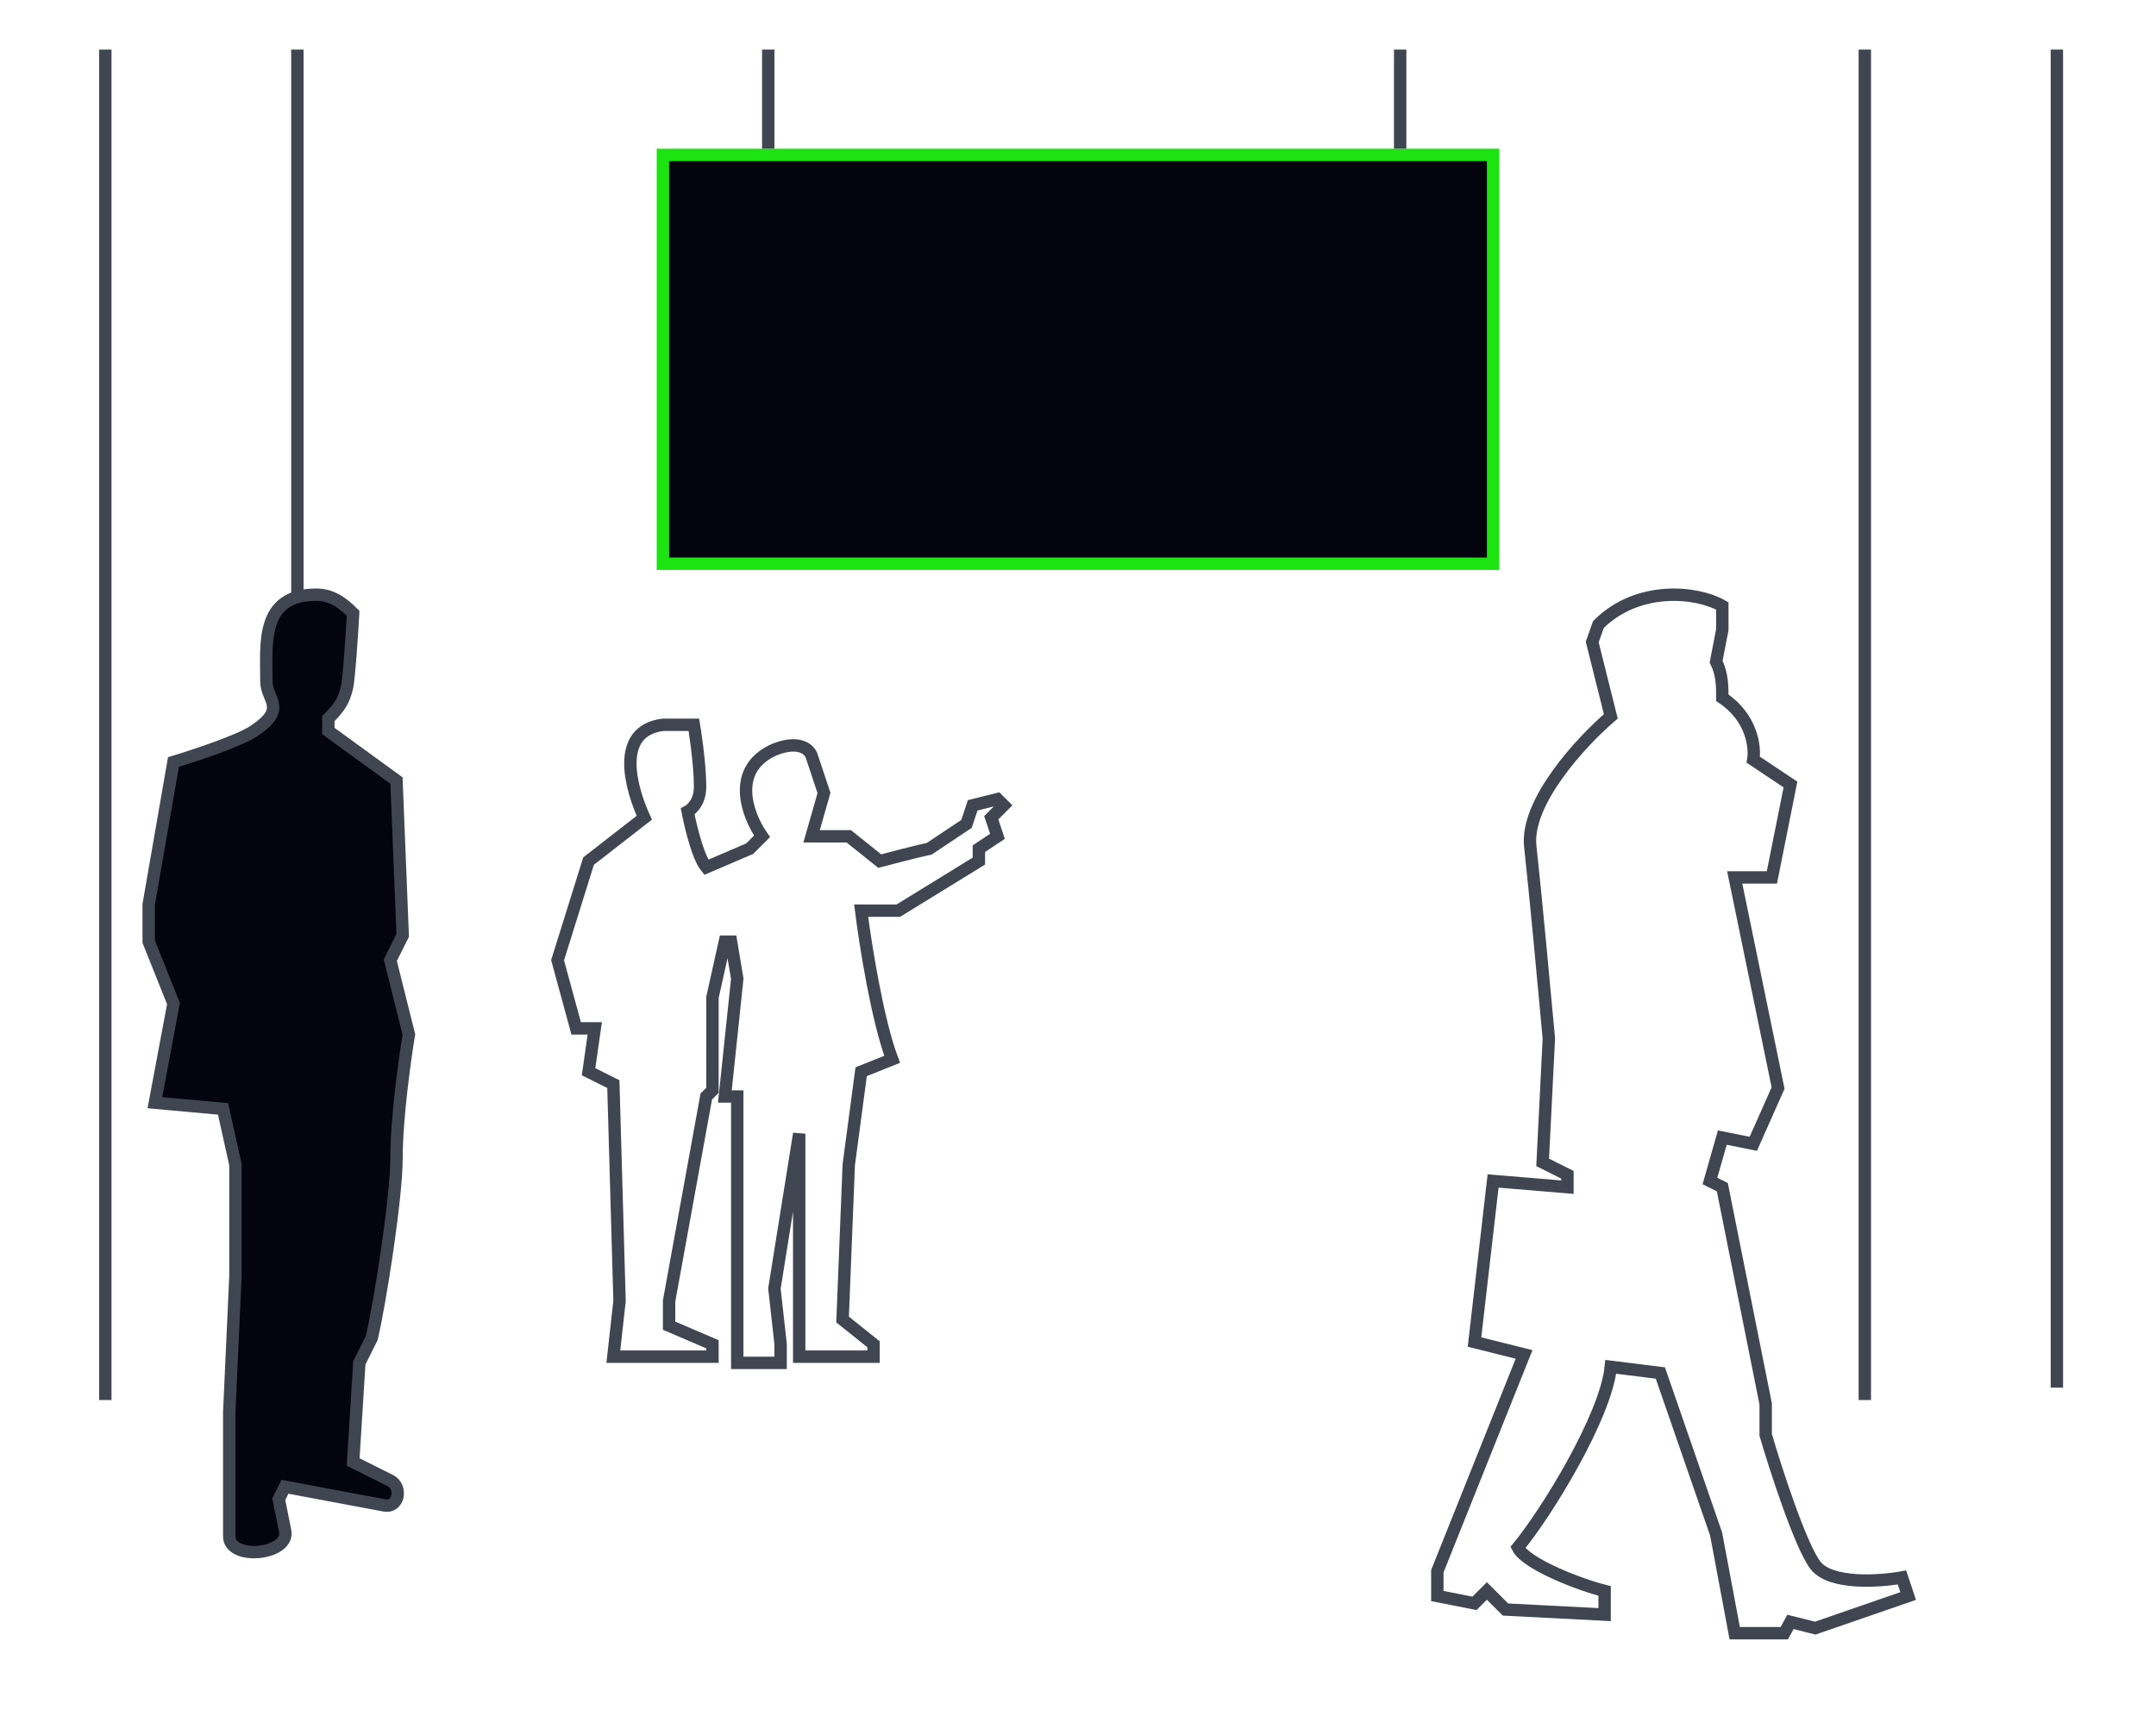
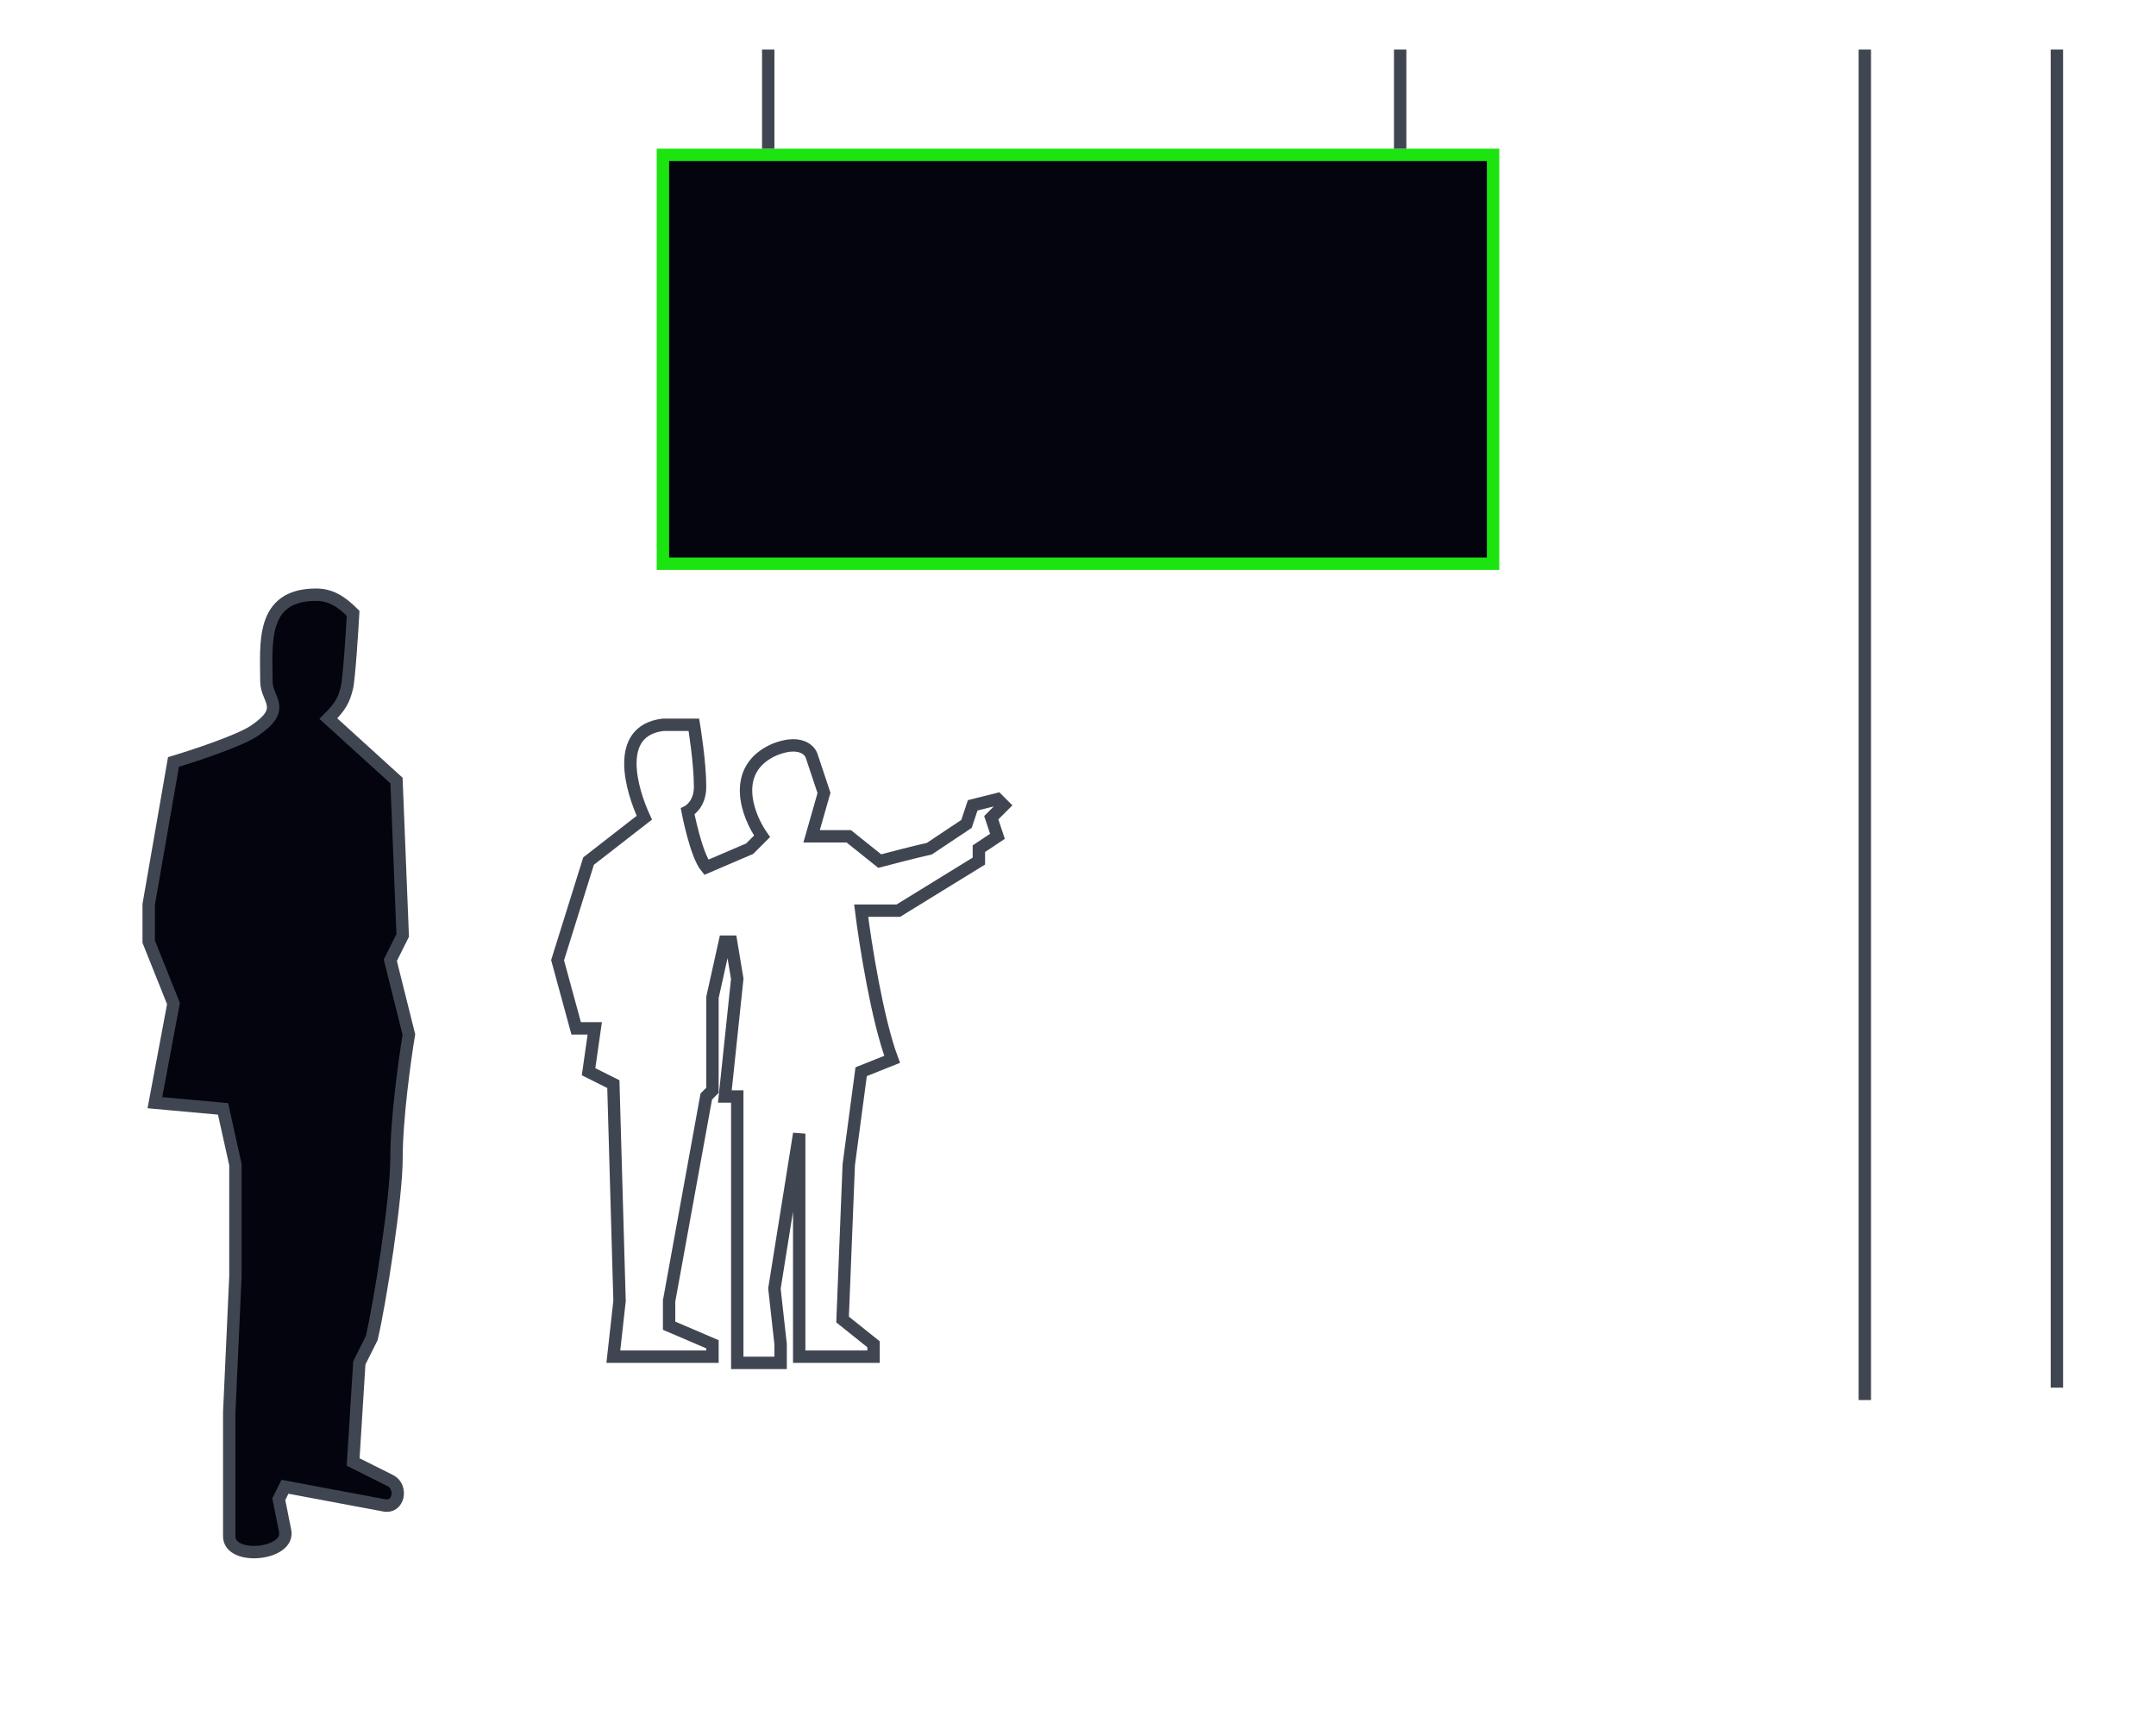
<svg xmlns="http://www.w3.org/2000/svg" width="174" height="138" viewBox="0 0 174 138" fill="none">
  <rect x="53.5" y="12.5" width="67" height="33" fill="#03040E" stroke="#1CE410" />
  <path d="M62 4V12" stroke="#404651" />
  <path d="M113 4V12" stroke="#404651" />
-   <path d="M24 4V98.5" stroke="#404651" />
  <path d="M166 4V112" stroke="#404651" />
-   <path d="M8.5 4V113" stroke="#404651" />
  <path d="M150.5 4V113" stroke="#404651" />
-   <path d="M21.5 55C21.5 52 21 48 25.5 48C26.65 48 27.5 48.5 28.5 49.5C28.438 50.672 28.175 54.8 28 55.5C27.75 56.5 27.5 57 26.5 58V59L32 63L32.5 75.5L31.5 77.5L33 83.5C32.667 85.5 32 90.3 32 93.5C32 96.7 30.667 105.167 30 108L29 110L28.5 118L31.5 119.5C32.5 120 32.193 121.747 31 121.5L23 120L22.5 121L23 123.5C23.5 125.5 18.5 126 18.5 124V121V114L19 103V94L18 89.5L12.5 89L14 81L12 76V73L14 61.5C15.667 61 19.3 59.8 20.5 59C23.235 57.177 21.5 56.5 21.5 55Z" fill="#03040E" stroke="#404651" />
+   <path d="M21.5 55C21.5 52 21 48 25.5 48C26.65 48 27.5 48.5 28.5 49.5C28.438 50.672 28.175 54.8 28 55.5C27.75 56.5 27.5 57 26.5 58L32 63L32.5 75.5L31.5 77.5L33 83.5C32.667 85.5 32 90.3 32 93.5C32 96.7 30.667 105.167 30 108L29 110L28.5 118L31.5 119.5C32.5 120 32.193 121.747 31 121.5L23 120L22.5 121L23 123.5C23.5 125.5 18.5 126 18.5 124V121V114L19 103V94L18 89.5L12.5 89L14 81L12 76V73L14 61.5C15.667 61 19.3 59.8 20.5 59C23.235 57.177 21.5 56.5 21.5 55Z" fill="#03040E" stroke="#404651" />
  <path d="M65.5 61C65.333 60.5 64.5 59.7 62.5 60.5C58.9 62.1 60.333 65.833 61.5 67.5L60.5 68.5L57 70C56.167 69 55.5 65.5 55.5 65.5C55.5 65.5 56.5 65 56.5 63.5C56.5 61.5 56 58.5 56 58.5H53.5C49.5 59 51 63.833 52 66L47.5 69.5L45 77.5L46.5 83H48L47.5 86.5L49.5 87.5L50 105L49.5 109.5H57.5V108.5L54 107V105L57 88.5L57.5 88V80.5L58.5 76H59L59.5 79L58.5 88.5H59.5V110H63V108.5L62.5 104L64.5 91.5V104.5V109.5H70.5V108.5L68 106.5L68.5 94L69.5 86.5L72 85.5C70.8 82.3 69.833 76.167 69.5 73.5H72.5L79 69.5V68.5L80.5 67.5L80 66L81 65L80.5 64.5L78.5 65L78 66.5L75 68.5C74.167 68.667 71 69.5 71 69.5L68.5 67.5H65.5L66.5 64L65.5 61Z" stroke="#404651" />
-   <path d="M129 50.408C132.2 47.208 137 47.742 139 48.908V50.818L138.5 53.408C139 54.408 139 55.408 139 56.318C141.4 57.918 141.667 60.318 141.5 61.318L144.5 63.318L143 70.818H140L143.5 87.818L141.5 92.318L139 91.818L138 95.318L139 95.818L142.5 113.318V115.818C143.333 118.651 145.3 124.718 146.5 126.318C147.7 127.918 151.667 127.651 153.5 127.318L154 128.818L146.5 131.408L144.5 130.908L144 131.818H140L138.5 123.818L134 110.818L130 110.318C129.6 114.318 124.833 122.075 122.5 124.908C123.167 126.241 127.5 127.908 129.5 128.408V130.318L121.5 129.908L120 128.408L119 129.408L116 128.818V126.818L123 109.318L119 108.318L120.5 95.318L126.5 95.818V94.818L124.5 93.818L125 83.818C124.667 80.151 123.9 71.918 123.5 68.318C123.1 64.718 127.667 59.818 130 57.818L128.5 51.818L129 50.408Z" stroke="#404651" />
</svg>